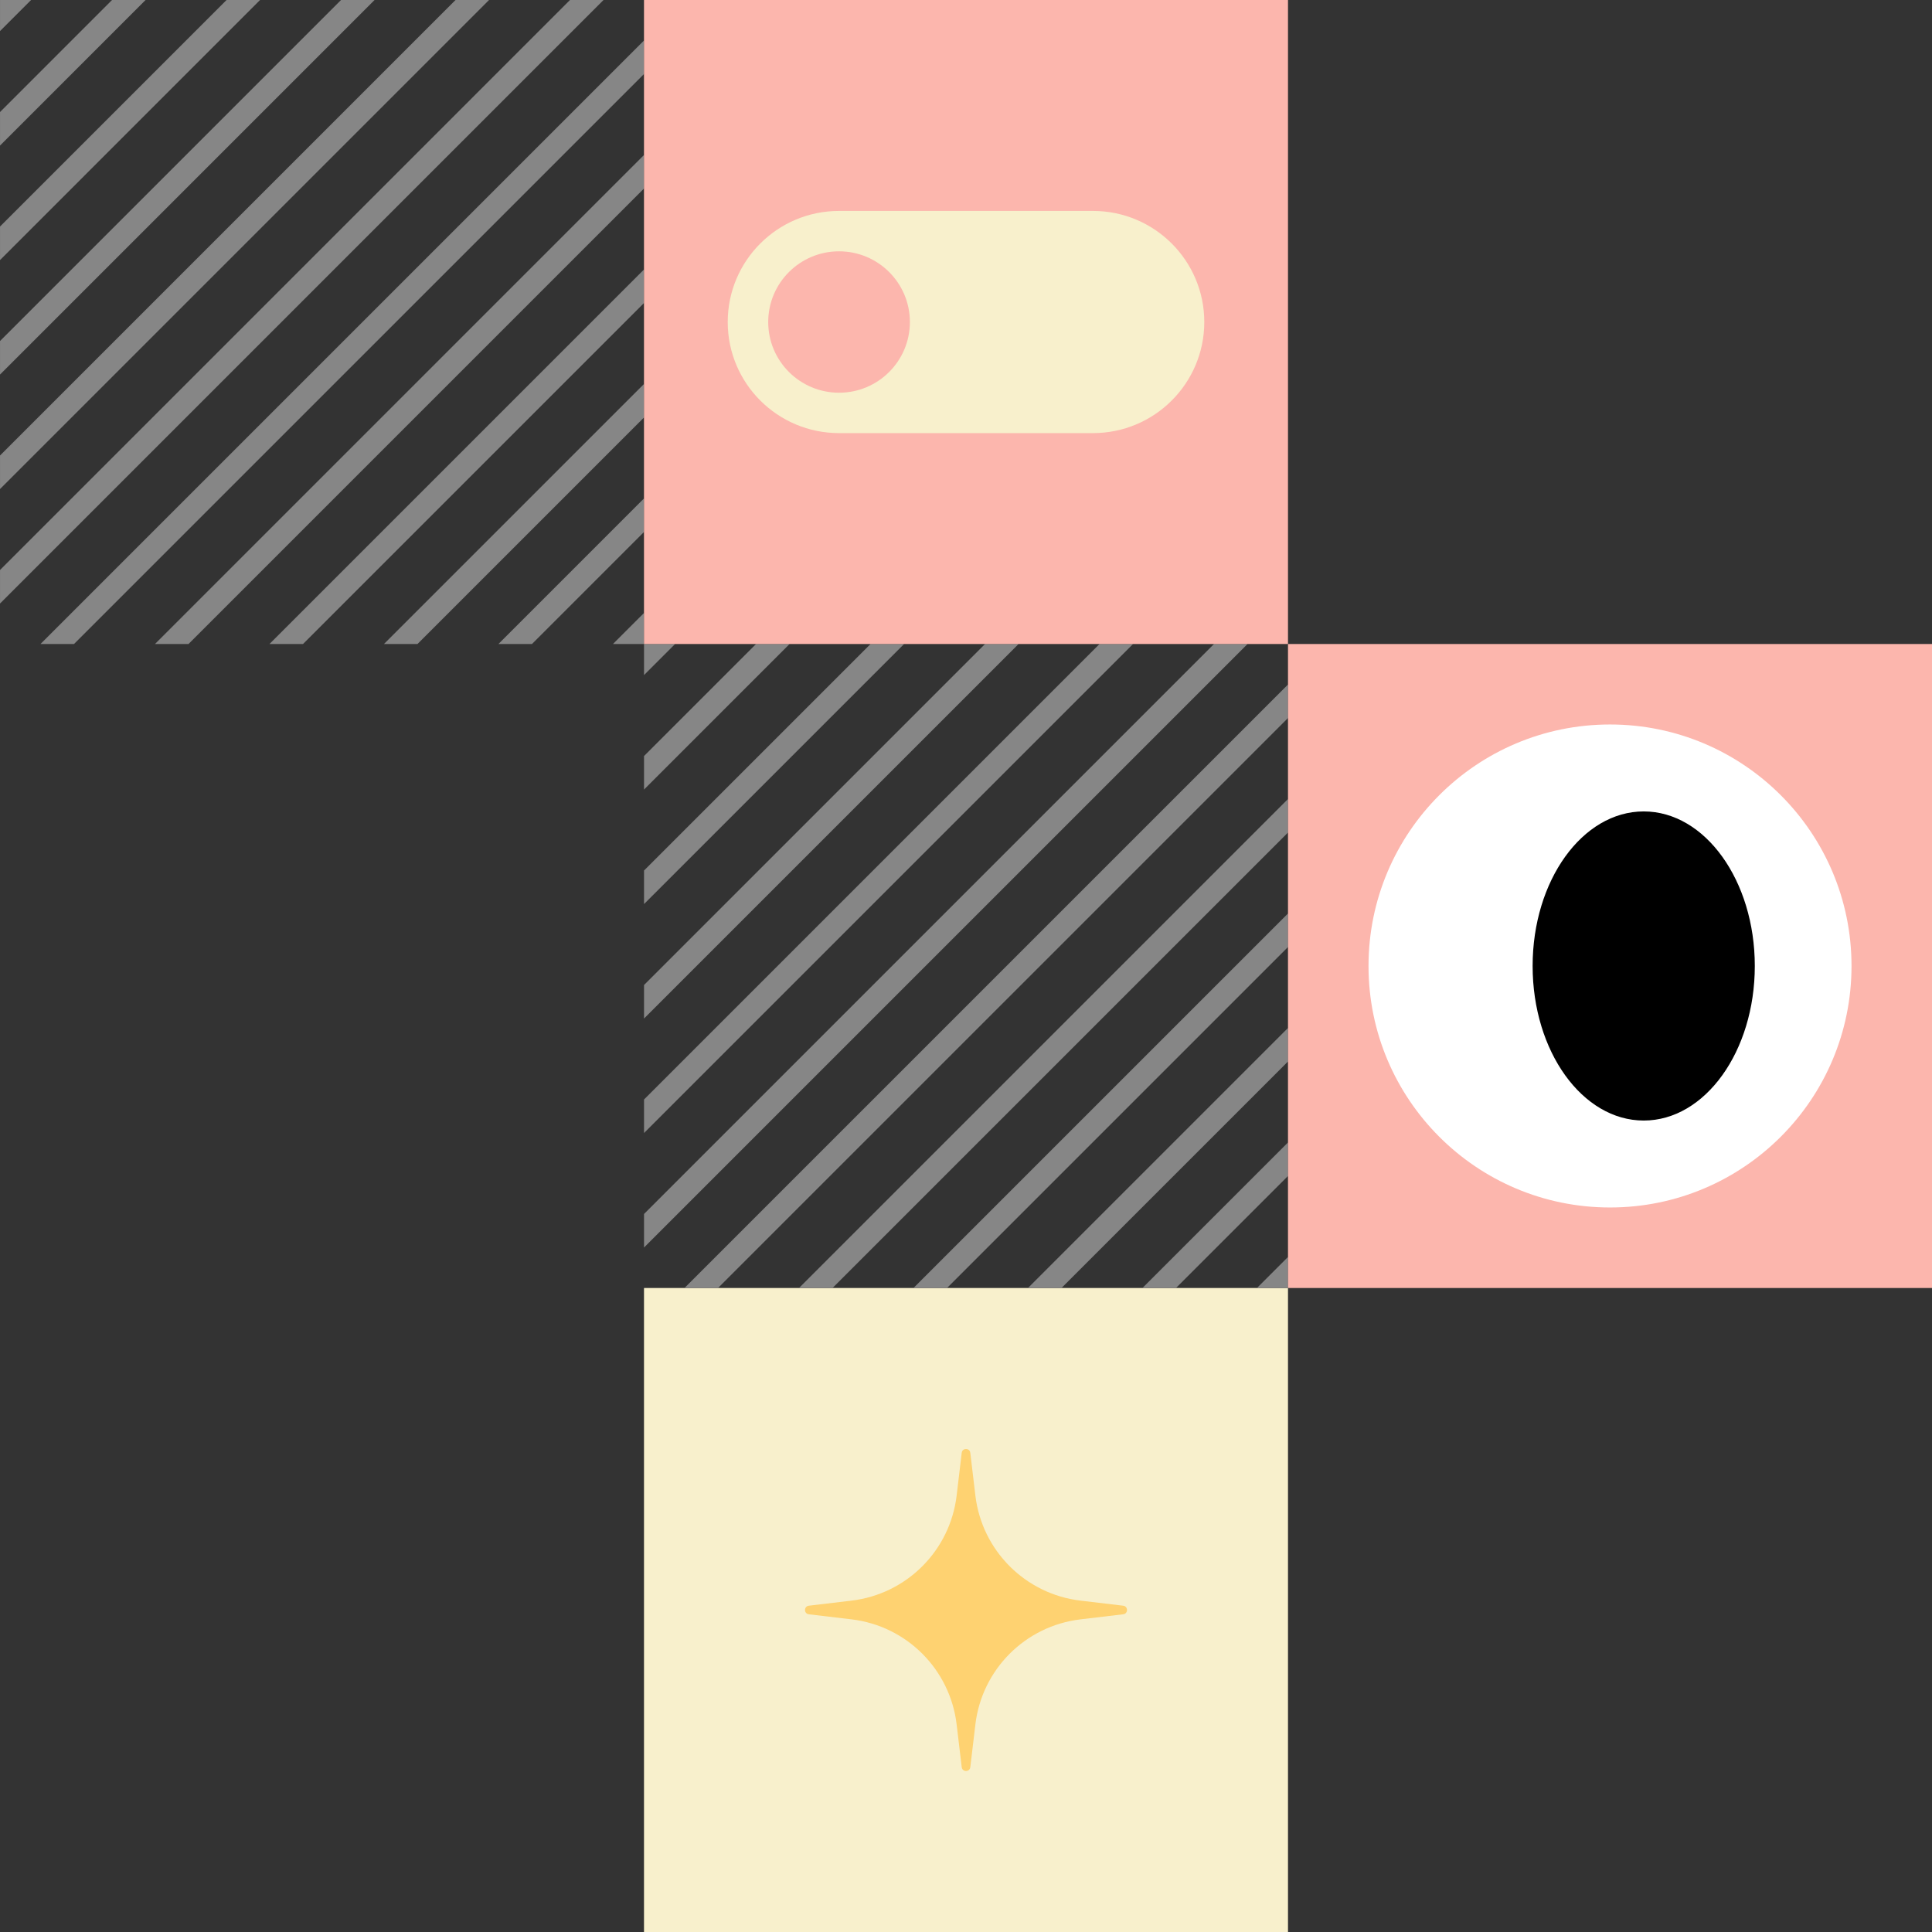
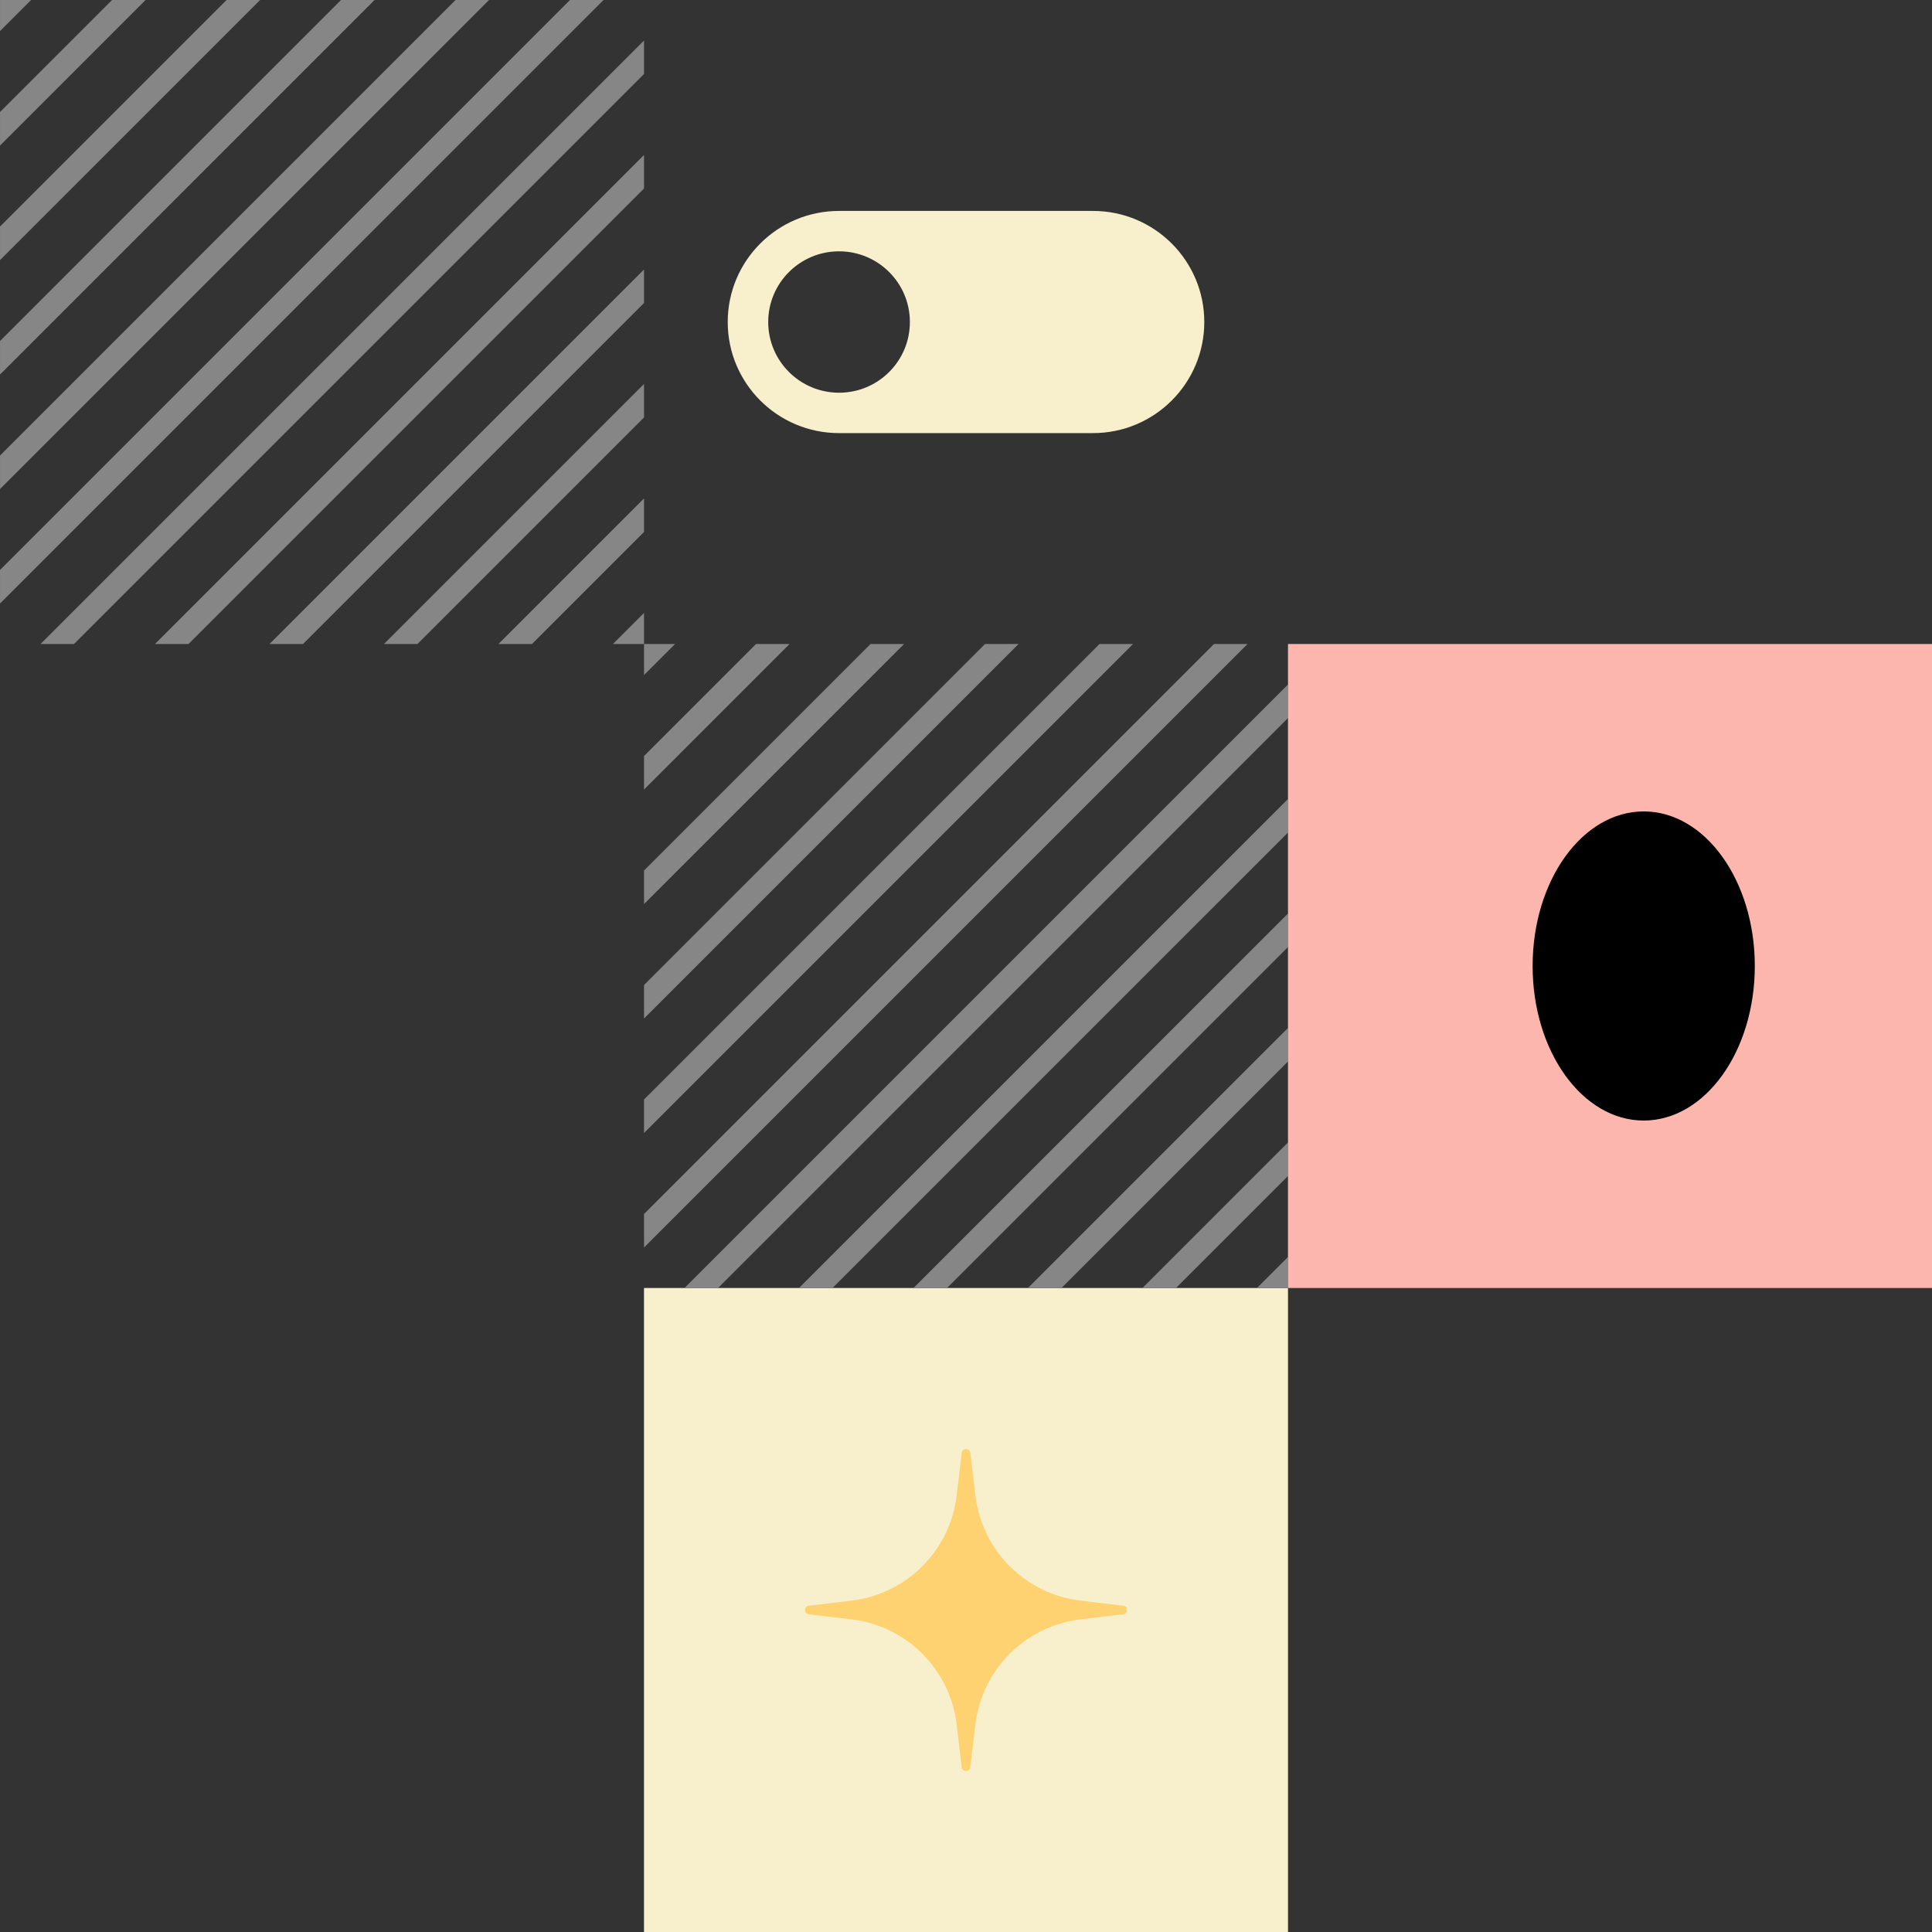
<svg xmlns="http://www.w3.org/2000/svg" width="216" height="216" viewBox="0 0 216 216" fill="none">
  <rect x="0" y="0" width="216" height="216" fill="#333333" stroke="none" />
  <rect width="72" height="72" transform="translate(72 144)" fill="#F8F0CC" />
  <path d="M107.521 162.426C107.588 161.857 108.414 161.857 108.481 162.426L109.048 167.199C109.779 173.362 114.638 178.221 120.801 178.952L125.574 179.519C126.143 179.586 126.143 180.412 125.574 180.479L120.801 181.046C114.638 181.777 109.779 186.636 109.048 192.799L108.481 197.572C108.414 198.141 107.588 198.141 107.521 197.572L106.954 192.799C106.223 186.636 101.364 181.777 95.201 181.046L90.428 180.479C89.859 180.412 89.859 179.586 90.428 179.519L95.201 178.952C101.364 178.221 106.223 173.362 106.954 167.199L107.521 162.426Z" fill="#FED271" />
  <path fill-rule="evenodd" clip-rule="evenodd" d="M131.476 144L127.727 144L144.002 127.726L144.002 131.475L131.476 144ZM144.002 140.526L140.527 144L144.002 144L144.002 140.526ZM144.002 118.675L118.676 144L114.927 144L144.002 114.926L144.002 118.675ZM144.002 105.875L105.876 144L102.127 144L144.002 102.126L144.002 105.875ZM144.002 93.075L93.076 144L89.327 144L144.002 89.326L144.002 93.075ZM144.002 80.275L80.276 144L76.527 144L144.002 76.526L144.002 80.275ZM139.476 72.001L72.002 139.475L72.002 135.726L135.727 72.001L139.476 72.001ZM126.676 72.001L72.002 126.675L72.002 122.926L122.927 72.001L126.676 72.001ZM113.876 72.001L72.002 113.875L72.002 110.126L110.127 72.001L113.876 72.001ZM101.076 72.001L72.002 101.075L72.002 97.326L97.327 72.001L101.076 72.001ZM88.276 72.001L72.002 88.275L72.002 84.526L84.527 72.001L88.276 72.001ZM75.476 72.001L72.002 75.475L72.002 72.001L75.476 72.001Z" fill="#868686" />
  <path fill-rule="evenodd" clip-rule="evenodd" d="M59.476 72.001L55.727 72.001L72.002 55.726L72.002 59.475L59.476 72.001ZM72.002 68.526L68.527 72.001L72.002 72.001L72.002 68.526ZM72.002 46.675L46.676 72.001L42.927 72.001L72.002 42.926L72.002 46.675ZM72.002 33.875L33.876 72.001L30.127 72.001L72.002 30.126L72.002 33.875ZM72.002 21.075L21.076 72.001L17.327 72.001L72.002 17.326L72.002 21.075ZM72.002 8.275L8.276 72.001L4.527 72.001L72.002 4.526L72.002 8.275ZM67.476 0L0.002 67.475L0.002 63.726L63.727 0L67.476 0ZM54.676 0L0.002 54.675L0.002 50.926L50.927 0L54.676 0ZM41.876 0L0.002 41.875L0.002 38.126L38.127 0L41.876 0ZM29.076 0L0.002 29.075L0.002 25.326L25.327 0L29.076 0ZM16.276 0L0.002 16.275L0.002 12.526L12.527 0L16.276 0ZM3.476 0L0.002 3.475L0.002 0L3.476 0Z" fill="#868686" />
  <rect width="72" height="72" transform="matrix(1 0 0 -1 144 144)" fill="#FCB6AD" />
-   <circle cx="27" cy="27" r="27" transform="matrix(1 0 0 -1 153.002 134.998)" fill="white" />
  <ellipse cx="12.42" cy="17.28" rx="12.42" ry="17.28" transform="matrix(1 0 0 -1 171.349 125.278)" fill="black" />
-   <rect width="72" height="72" transform="translate(72)" fill="#FCB6AD" />
  <path fill-rule="evenodd" clip-rule="evenodd" d="M122.195 23.582C129.069 23.582 134.641 29.143 134.641 36.002C134.641 42.861 129.069 48.422 122.195 48.422H93.807C86.933 48.422 81.361 42.861 81.361 36.002C81.361 29.143 86.933 23.582 93.807 23.582H122.195ZM93.807 43.906C89.433 43.906 85.887 40.367 85.887 36.002C85.887 31.637 89.433 28.098 93.807 28.098C98.181 28.098 101.727 31.637 101.727 36.002C101.727 40.367 98.181 43.906 93.807 43.906Z" fill="#F8F0CC" />
</svg>